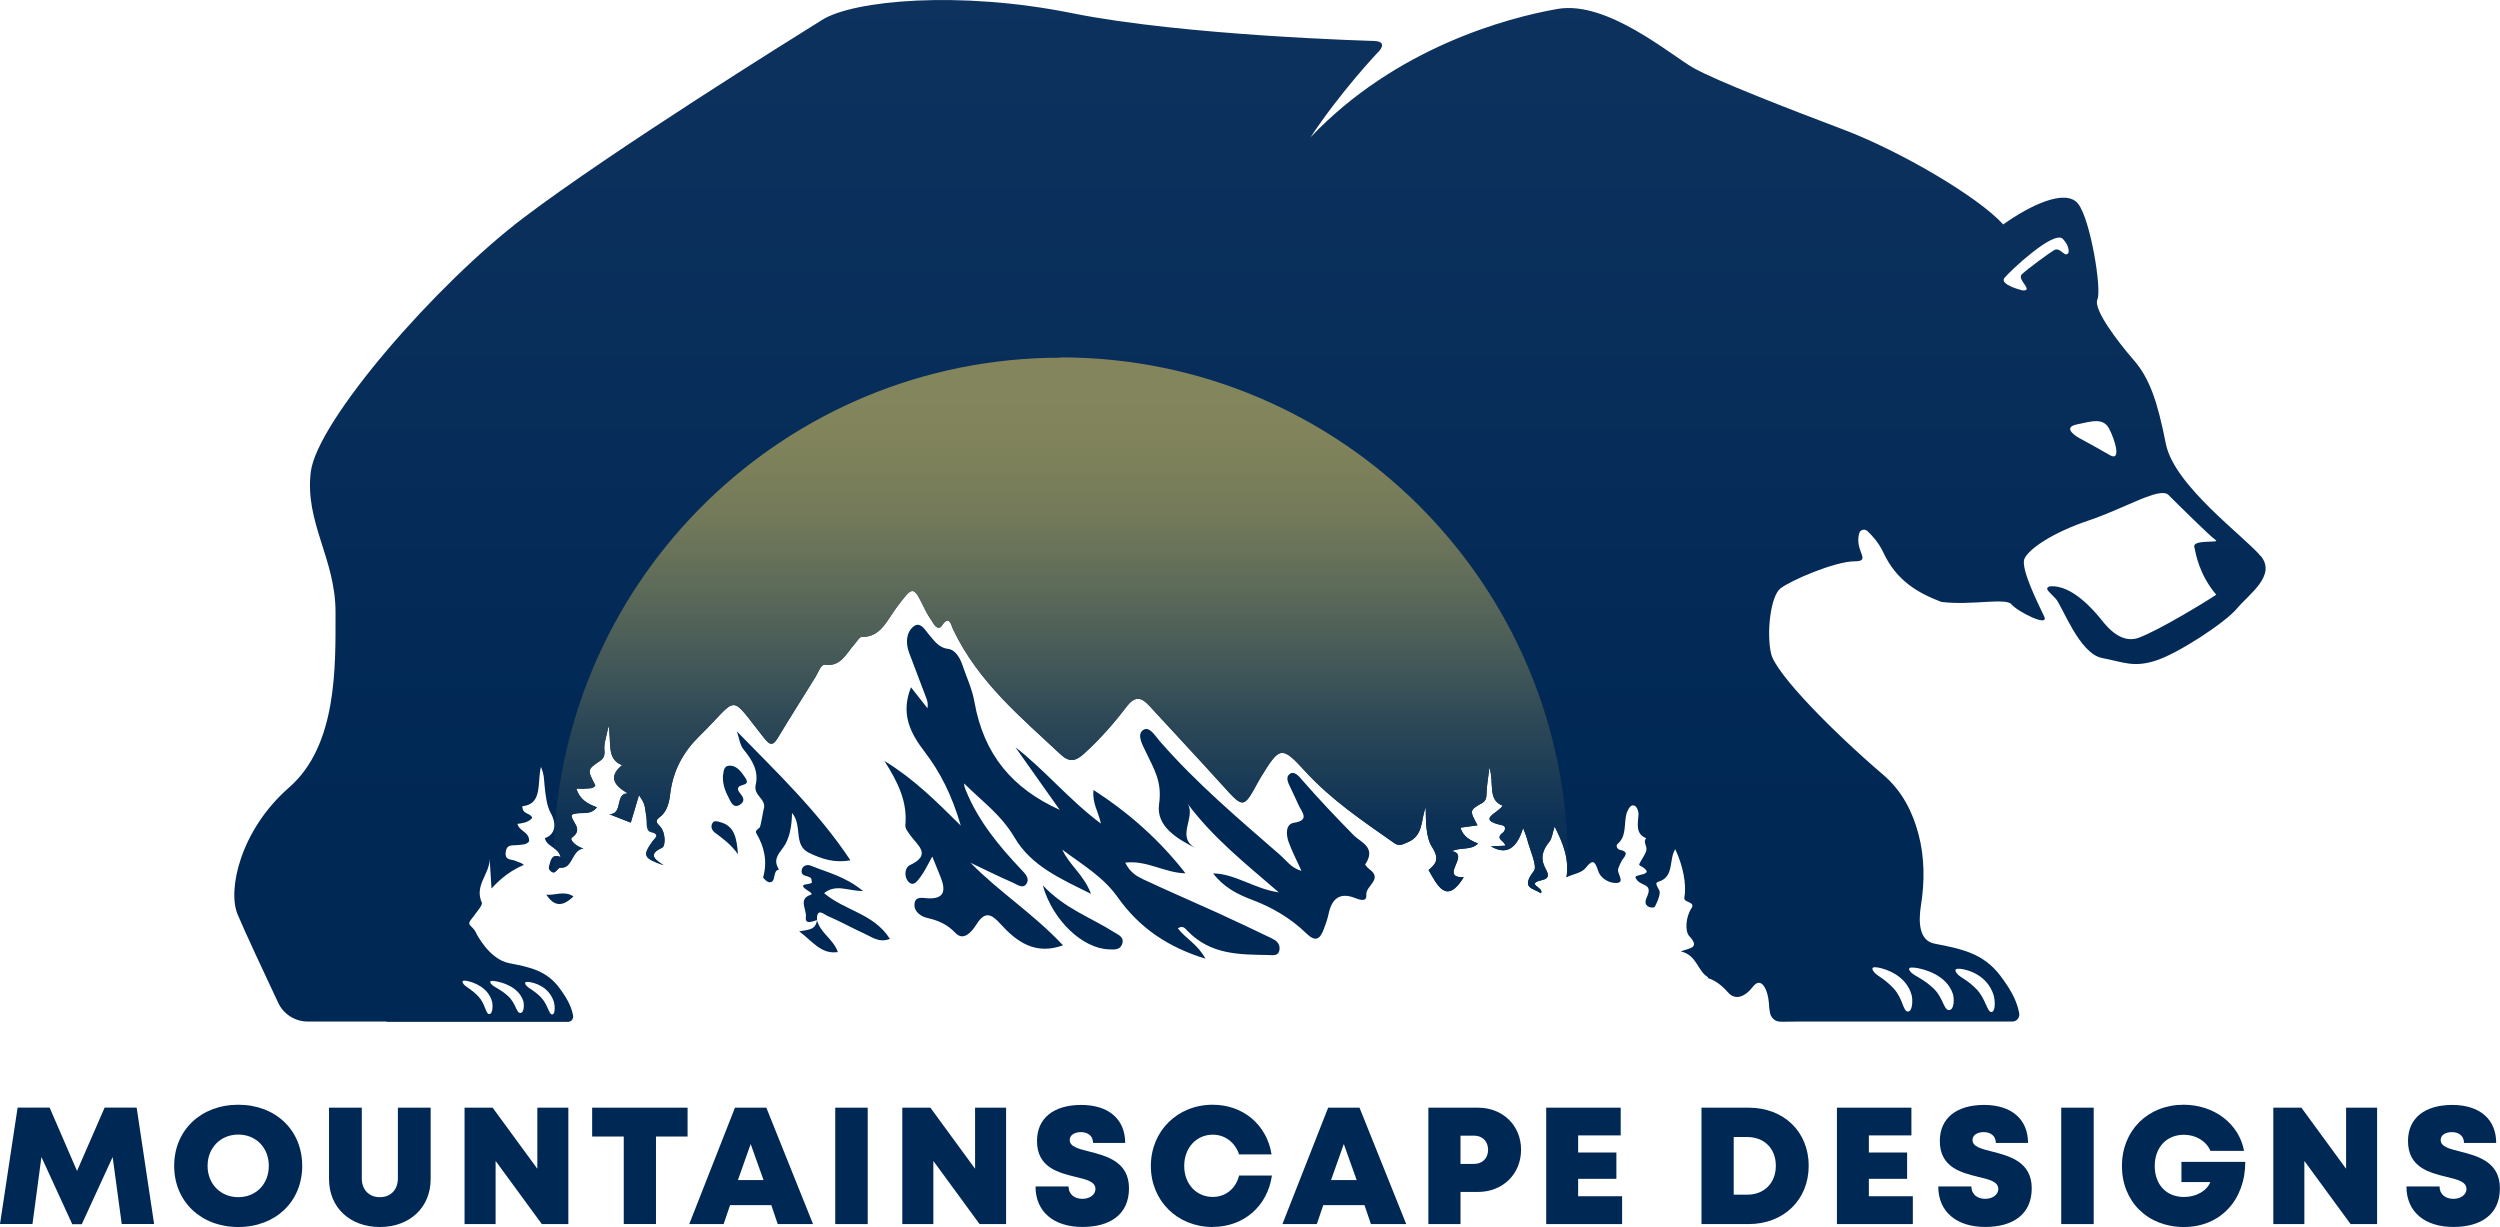
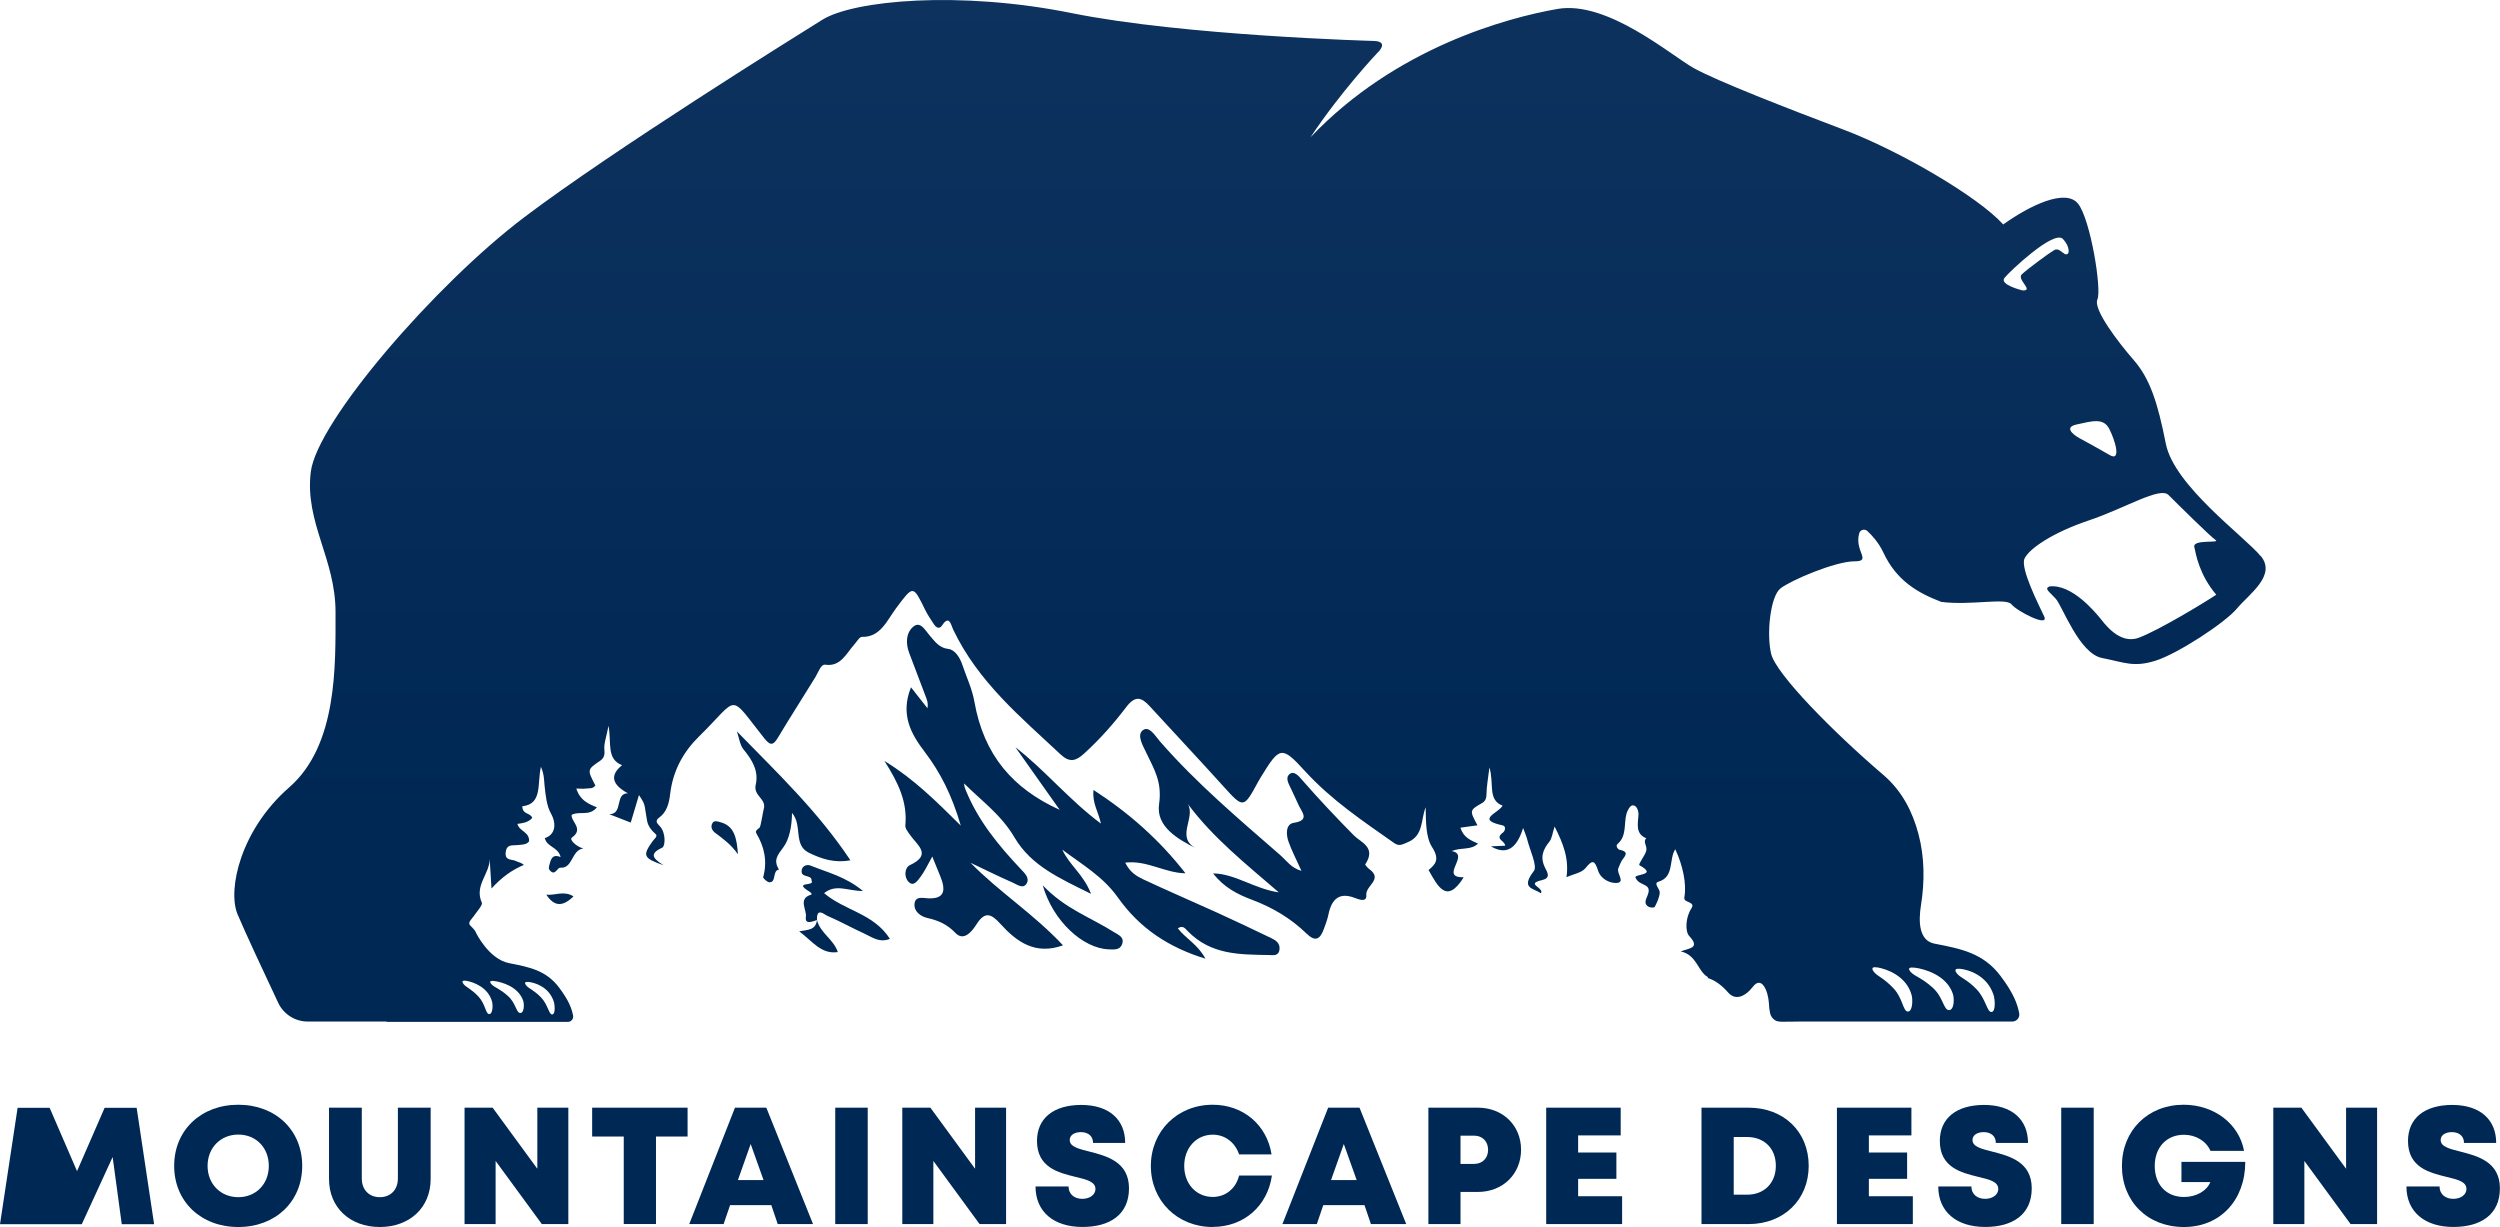
<svg xmlns="http://www.w3.org/2000/svg" id="Layer_2" data-name="Layer 2" viewBox="0 0 511.14 250.87">
  <defs>
    <style>      .cls-1 {        fill: url(#linear-gradient);      }      .cls-1, .cls-2, .cls-3 {        stroke-width: 0px;      }      .cls-2 {        fill: url(#linear-gradient-2);      }      .cls-3 {        fill: #002855;      }    </style>
    <linearGradient id="linear-gradient" x1="255.57" y1="-4.59" x2="255.57" y2="188.98" gradientUnits="userSpaceOnUse">
      <stop offset="0" stop-color="#0e325e" />
      <stop offset=".89" stop-color="#002855" />
    </linearGradient>
    <linearGradient id="linear-gradient-2" x1="216.87" y1="182.7" x2="216.87" y2="73.13" gradientUnits="userSpaceOnUse">
      <stop offset="0" stop-color="#012956" />
      <stop offset=".14" stop-color="#0d3256" stop-opacity=".97" />
      <stop offset=".32" stop-color="#314b57" stop-opacity=".9" />
      <stop offset=".54" stop-color="#6d7659" stop-opacity=".79" />
      <stop offset=".78" stop-color="#bfb05b" stop-opacity=".63" />
      <stop offset=".94" stop-color="#ffde5e" stop-opacity=".5" />
    </linearGradient>
  </defs>
  <g id="Layer_1-2" data-name="Layer 1">
    <g>
      <path class="cls-1" d="M462.22,113.71c-3.3-4.01-17.71-14.41-19.4-22.98-1.69-8.57-3.3-13.35-6.54-17.08-3.23-3.72-8.36-10.4-7.45-12.44s-1.41-16.3-3.94-19.54c-2.53-3.23-9.91.35-15.32,4.22-5.13-5.69-21.15-15.04-32.68-19.4s-25.79-9.91-30.54-12.54c-4.74-2.64-17.71-13.91-27.93-12.12-10.23,1.79-33.1,7.91-50.49,26.25,6.22-9.38,13.6-17.18,13.6-17.18,0,0,2.73-2.42-.63-2.53,0,0-38.79-1.05-61.77-5.69-22.98-4.64-44.59-2.64-51.02,1.37s-42.8,26.67-60.93,40.37c-18.13,13.7-42.38,41.74-43.64,52.07-1.26,10.33,5.06,17.71,5.06,28.67s.42,27.2-9.49,35.84c-9.91,8.64-12.65,20.87-10.54,25.93,1.47,3.53,5.82,12.81,8.31,18.1,1.1,2.34,3.46,3.83,6.04,3.83h16.12s-.02.07-.02.07h37.08c.68,0,1.2-.62,1.07-1.29-.28-1.45-.85-3.05-2.87-5.74-2.63-3.48-6-4.17-10.17-4.97-4.17-.8-6.76-6.13-6.76-6.13-.14-.4-.51-.9-1.21-1.56-.63-.59.28-1.33.69-1.92.62-.92,1.88-2.28,1.66-2.77-1.59-3.56,1.67-5.89,1.6-8.99.11,1.78.22,3.57.38,6.1,2.11-2.33,4.21-3.81,6.63-4.83-.64-.53-1.19-.55-1.65-.79-.8-.43-2.31.02-2.07-1.84.21-1.69,1.42-1.29,2.41-1.42.87-.11,1.83-.02,2.37-.78.08-1.96-1.97-1.97-2.39-3.55,1.18-.18,2.22-.29,3.03-1.23-.34-1.08-2.01-.63-2.03-2.38,4.2-.44,3-4.69,3.81-8.06.71,1.66.62,2.82.75,3.96.21,1.89.41,3.98,1.27,5.53,1.22,2.18.94,4.37-1.23,5.09.45,1.87,2.76,1.8,3.23,3.87-1.23-.51-1.85-.14-2.19,1.23-.17.67-.44,1.12.13,1.64,1.02.94,1.32-.75,2.05-.7,2.54.19,2.22-3.66,4.68-3.93-1.4-.31-2.95-1.81-2.38-2.21,2.57-1.8-.25-3.3-.03-4.67,1.67-.85,3.6.39,5.16-1.53-1.83-.73-3.46-1.46-4.21-3.84.86.01,1.43.08,1.98,0,.66-.09,1.42.11,1.91-.64-1.69-3.25-1.67-3.22.98-5.04.69-.47,1-1.07.87-2.23-.14-1.27.41-2.64.85-4.92.64,3.57-.48,6.76,2.76,8.06q-3.77,3.05,1.19,5.74c-2.74.01-.88,4.25-3.79,4.28,1.46.57,2.92,1.14,4.38,1.71.55-1.84,1.1-3.68,1.68-5.63,1.48,2.2,1.03,1.92,1.66,5.27.21,1.1.91,1.98,1.75,2.71.51.44-.3,1-.64,1.48-2.07,2.92-1.91,3.44,2.26,4.89-2.65-1.63-2.61-2.5-.24-3.62.58-.28.75-3-.51-4.35-.47-.51-1.15-1.04-.15-1.77,1.54-1.12,2.02-2.88,2.24-4.78.57-4.85,2.71-8.68,5.96-11.86,8.28-8.12,5.83-8.97,13.28.41,1.16,1.46,1.78,1.6,2.79-.1,2.51-4.19,5.15-8.28,7.7-12.44.59-.96,1.09-2.62,2-2.49,3.16.46,4.28-2.31,5.98-4.2.48-.54,1.01-1.5,1.5-1.49,3.8.12,5.13-3.38,7.04-5.93,3.48-4.63,3.4-4.69,5.9.42.5,1.01,1.14,1.95,1.75,2.88.45.7,1.14,1.16,1.69.31,1.51-2.33,1.87-.01,2.26.79,5.19,10.84,13.83,17.91,21.97,25.55,1.85,1.74,3.13,1.38,4.8-.14,3.16-2.87,6.03-6.09,8.64-9.53,1.78-2.34,3.05-2.07,4.73-.24,4.97,5.42,10,10.77,14.93,16.23,4.33,4.79,4.28,4.84,7.34-.77.18-.33.37-.66.57-.98,3.8-6.17,4.19-6.38,8.97-1.15,5.44,5.96,11.88,10.24,18.23,14.71,1.02.72,1.64.32,2.82-.18,3.22-1.36,2.62-4.61,3.62-7.12.07,2.9,0,6.07,1.31,8.12,1.64,2.55.7,3.51-.71,4.71,1.85,3.22,3.67,7.14,7.18,1.48-5.17.07,1.5-4.67-2.47-5.37,2.15-.83,3.91-.11,5.4-1.52-1.47-.68-2.98-1.22-3.59-3.26,1.21-.17,2.31-.32,3.48-.48-1.66-3.08-1.65-3.06.98-4.58.66-.38.86-1,.87-1.9.02-1.5.31-2.99.59-5.35,1.02,3.27-.43,6.63,2.69,7.81-.76,1.5-5.61,2.84-.03,4.02.85.18.54,1.17.1,1.49-1.79,1.33.46,1.67.46,2.68-.88.04-1.74.08-2.91.13q4.6,2.74,6.58-3.76c.29.81.65,1.6.86,2.43.55,2.17,2.09,5.38,1.35,6.35-2.78,3.62-.16,3.49,1.44,4.57.7-1.21-3.31-1.88.22-2.69,1.78-.41,1.17-1.46.64-2.49-1.07-2.09-.49-3.72.86-5.36.53-.64.62-1.74,1.07-3.1,1.76,3.48,2.98,6.54,2.43,10.36,1.48-.68,3.12-.88,3.93-1.91,1.5-1.9,1.9-1.32,2.54.6.62,1.83,2.56,2.55,3.73,2.49,1.98-.1-.06-2.01.41-3.03.21-.45.36-.95.6-1.38.52-.92,1.91-1.93-.35-2.38-.31-.06-.92-.76-.4-1.2,1.89-1.63,1.25-4.09,1.8-6.15.18-.68.74-1.67,1.2-1.72,1.01-.12,1.3,1.36,1.26,1.92-.14,1.96-.63,3.88,1.59,4.8-.78.79.3,1.57-.02,2.62-.36,1.15-1.71,2.71-1.36,2.9,4.01,2.21-1.55,1.7-.77,2.62.82,1.77,3.48.95,2.4,3.58-.32.78-.84,1.73.26,2.3.35.18,1.12.21,1.23,0,.46-.9.93-1.89,1.02-2.9.07-.71-1.36-1.92-.3-2.23,3.35-.96,2.11-4.6,3.47-6.65,1.6,3.39,2.33,7.19,1.87,9.76-.13.73.39.81.79,1.01.52.25,1.19.5.65,1.31-1.22,1.83-1.33,4.73-.45,5.67,2.3,2.48.05,2.44-1.74,3.14,3.35.73,3.47,4.17,5.61,5.28-.04.06-.09.09-.14.15,1.58.44,3.05,1.63,4.18,2.93,1.48,1.71,3.43,1.01,5.14-1.18,1.71-2.19,3.04.74,3.23,3.33.03.79.1,1.45.25,2.13.13.58.5,1.12,1.01,1.43.63.38,1.37.29,2.07.3.9.01,1.79-.03,2.69-.03h3.75c1.54,0,3.08,0,4.62,0,1.74,0,3.48,0,5.21,0h5.53c1.86,0,3.72,0,5.57,0h5.34c1.61,0,3.22,0,4.83,0h4.04c.99,0,1.99,0,2.98,0h1.64s.23,0,.23,0c.91,0,1.6-.82,1.42-1.71-.38-1.93-1.13-4.05-3.82-7.62-3.49-4.63-7.96-5.54-13.5-6.6-3.23-.62-3.28-4.59-2.77-7.8.78-4.88.76-9.89-.52-14.66-1.19-4.46-3.3-8.74-7.2-12.07-10.12-8.64-21.93-20.59-22.91-24.74-.98-4.15-.14-11.74,1.9-13.35,2.04-1.62,11.17-5.55,15.18-5.55,3.59,0-.13-2.08.94-5.76.21-.71,1.11-.94,1.66-.43.95.88,2.33,2.38,3.26,4.38,2.71,5.81,7.08,8.28,11.86,10.11,6.04.77,13.21-.91,14.34.49,1.12,1.41,7.8,4.85,6.68,2.46s-4.92-9.84-4.01-11.81c.91-1.97,5.62-5.27,13.14-7.8,7.52-2.53,14.55-6.96,16.3-5.2s8.57,8.5,9.63,9.21c1.05.7-4.71-.21-4.36,1.41.35,1.62,1.03,5.69,4.49,9.77-2.66,1.76-11.72,7.24-15.8,8.78-4.08,1.55-7.24-3.16-8.08-4.15-.84-.98-5.62-6.89-10.26-6.32-1.05.49,0,1.05,1.34,2.53,1.33,1.48,4.78,11.17,9.42,12.09,4.64.91,6.46,1.97,10.96.56,4.5-1.41,14.2-7.73,16.66-10.68,2.46-2.95,8.15-6.75,4.85-10.75ZM108.04,200.76c1.29.13,4.19.98,5.18,4.01.21.61.39,2.58-.31,2.64s-.87-2.03-2.32-3.51c-1.45-1.48-2.38-1.73-2.9-2.31,0,0-.95-.96.35-.83ZM101.07,200.58c1.55.2,4.97,1.17,5.91,4.07.2.58.24,2.45-.6,2.46-.84.01-.87-1.96-2.49-3.44-1.62-1.48-2.73-1.76-3.31-2.34,0,0-1.06-.96.49-.76ZM100.61,204.82c.17.6.18,2.51-.58,2.51s-.76-2.03-2.2-3.57c-1.44-1.54-2.44-1.86-2.96-2.46,0,0-.94-1,.46-.77,1.4.23,4.48,1.29,5.28,4.28ZM400.71,198.07c1.71.17,5.56,1.3,6.88,5.33.28.8.51,3.43-.41,3.51-.92.08-1.16-2.7-3.08-4.67-1.92-1.97-3.17-2.29-3.86-3.06,0,0-1.25-1.27.46-1.1ZM391.45,197.84c2.06.26,6.6,1.55,7.84,5.41.27.77.32,3.25-.8,3.27s-1.16-2.61-3.31-4.56-3.62-2.34-4.39-3.1c0,0-1.4-1.27.65-1.01ZM383.83,197.79c1.86.3,5.95,1.71,7.02,5.69.23.8.24,3.34-.77,3.34s-1.01-2.69-2.93-4.74c-1.92-2.05-3.24-2.46-3.92-3.26,0,0-1.25-1.33.61-1.02ZM422.93,51.58c-.05.34-.46.54-.76.36-.75-.44-1.34-1.29-2.19-.8-1.05.61-5.51,3.9-6.61,4.95s2.58,3.4.16,3.29c0,0-4.85-1.16-3.69-2.58,1.16-1.42,9.91-9.65,11.86-8.01,0,0,1.42,1.36,1.23,2.78ZM431.23,92.98c-2.77-1.62-6.11-3.41-6.11-3.41,0,0-3.79-2.07-.56-2.78,3.23-.7,5.48-1.41,6.68.88,1.19,2.28,2.6,6.92,0,5.31Z" />
      <g>
-         <path class="cls-3" d="M24.89,250.27l-1.86-13.71-6.31,13.74h-1.94l-6.31-13.74-1.83,13.7H0l3.6-23.8h6.55l5.6,12.95,5.64-12.95h6.55l3.57,23.8h-6.62Z" />
+         <path class="cls-3" d="M24.89,250.27l-1.86-13.71-6.31,13.74h-1.94H0l3.6-23.8h6.55l5.6,12.95,5.64-12.95h6.55l3.57,23.8h-6.62Z" />
        <path class="cls-3" d="M48.72,250.87c-7.65,0-13.11-5.23-13.11-12.5s5.46-12.5,13.11-12.5,13.07,5.21,13.07,12.5-5.44,12.5-13.07,12.5h0ZM54.96,238.37c0-3.72-2.62-6.4-6.24-6.4s-6.28,2.7-6.28,6.4,2.66,6.4,6.28,6.4,6.24-2.68,6.24-6.4Z" />
        <path class="cls-3" d="M67.27,241.06v-14.59h6.7v14.47c0,2.33,1.5,3.83,3.69,3.83s3.69-1.5,3.69-3.83v-14.47h6.7v14.59c0,5.86-4.32,9.81-10.39,9.81s-10.39-3.95-10.39-9.81Z" />
        <path class="cls-3" d="M116.2,226.47v23.8h-5.42l-9.45-12.91v12.91h-6.35v-23.8h5.74l9.14,12.49v-12.49h6.35Z" />
        <path class="cls-3" d="M140.58,232.37h-6.46v17.89h-6.59v-17.89h-6.46v-5.9h19.51v5.9Z" />
        <path class="cls-3" d="M157.71,246.4h-8.44l-1.32,3.87h-7.03l9.35-23.8h6.41l9.55,23.8h-7.22l-1.31-3.87ZM153.48,233.9l-2.61,7.37h5.24l-2.63-7.37Z" />
        <path class="cls-3" d="M170.77,226.47h6.64v23.8h-6.64v-23.8Z" />
        <path class="cls-3" d="M205.7,226.47v23.8h-5.42l-9.45-12.91v12.91h-6.35v-23.8h5.74l9.14,12.49v-12.49h6.35Z" />
        <path class="cls-3" d="M211.72,242.58h6.76c0,1.7,1.31,2.53,2.81,2.53,1.37,0,2.68-.73,2.68-2.03,0-1.49-1.85-1.93-4.12-2.47-3.44-.85-7.83-1.91-7.83-7.33,0-4.69,3.44-7.37,9.05-7.37s8.98,2.93,8.98,7.77h-6.57c0-1.5-1.12-2.21-2.48-2.21-1.17,0-2.29.51-2.29,1.62,0,1.35,1.79,1.8,4.04,2.36,3.5.9,8.08,2.07,8.08,7.51s-3.99,7.9-9.52,7.9c-5.83,0-9.59-3.08-9.59-8.27Z" />
        <path class="cls-3" d="M247.95,250.87c-7.24,0-12.65-5.36-12.65-12.48s5.41-12.52,12.65-12.52c6.24,0,11.07,4.12,12.03,10.15h-6.64c-.82-2.44-2.87-4.03-5.38-4.03-3.37,0-5.84,2.71-5.84,6.39s2.47,6.34,5.84,6.34c2.64,0,4.72-1.72,5.38-4.37h6.71c-.9,6.26-5.76,10.5-12.1,10.5h0Z" />
        <path class="cls-3" d="M278.98,246.4h-8.43l-1.32,3.87h-7.03l9.35-23.8h6.41l9.55,23.8h-7.22l-1.31-3.87ZM274.75,233.9l-2.61,7.37h5.24l-2.63-7.37Z" />
        <path class="cls-3" d="M310.99,235.07c0,4.99-3.76,8.63-8.82,8.63h-3.56v6.57h-6.57v-23.8h10.13c5.06,0,8.82,3.61,8.82,8.6ZM304.25,235.08c0-1.69-1.14-2.89-2.86-2.89h-2.78v5.78h2.78c1.73,0,2.86-1.2,2.86-2.89Z" />
        <path class="cls-3" d="M331.65,244.58v5.69h-15.52v-23.8h15.23v5.67h-8.7v3.5h7.82v5.38h-7.82v3.56h8.99Z" />
        <path class="cls-3" d="M369.8,238.35c0,6.94-5.1,11.92-12.29,11.92h-9.63v-23.8h9.63c7.21,0,12.29,4.93,12.29,11.88ZM363.08,238.35c0-3.53-2.35-5.88-5.87-5.88h-2.74v11.79h2.74c3.52,0,5.87-2.4,5.87-5.91Z" />
        <path class="cls-3" d="M391.09,244.58v5.69h-15.52v-23.8h15.23v5.67h-8.7v3.5h7.82v5.38h-7.82v3.56h8.99Z" />
        <path class="cls-3" d="M396.31,242.58h6.76c0,1.7,1.31,2.53,2.81,2.53,1.37,0,2.68-.73,2.68-2.03,0-1.49-1.85-1.93-4.12-2.47-3.44-.85-7.83-1.91-7.83-7.33,0-4.69,3.44-7.37,9.05-7.37s8.98,2.93,8.98,7.77h-6.58c0-1.5-1.12-2.21-2.48-2.21-1.17,0-2.29.51-2.29,1.62,0,1.35,1.79,1.8,4.03,2.36,3.5.9,8.08,2.07,8.08,7.51s-3.99,7.9-9.52,7.9c-5.82,0-9.59-3.08-9.59-8.27Z" />
        <path class="cls-3" d="M421.43,226.47h6.64v23.8h-6.64v-23.8Z" />
        <path class="cls-3" d="M459.06,237.55c0,7.79-5.08,13.32-12.54,13.32s-12.68-5.24-12.68-12.48,5.29-12.52,12.62-12.52c6.24,0,11.34,3.9,12.35,9.43h-6.87c-.86-2-2.99-3.29-5.42-3.29-3.56,0-5.97,2.58-5.97,6.38s2.36,6.34,5.97,6.34c2.5,0,4.65-1.21,5.4-3.05h-5.91v-4.13h13.05Z" />
        <path class="cls-3" d="M486.01,226.47v23.8h-5.42l-9.45-12.91v12.91h-6.35v-23.8h5.74l9.14,12.49v-12.49h6.35Z" />
        <path class="cls-3" d="M492.03,242.58h6.76c0,1.7,1.31,2.53,2.81,2.53,1.37,0,2.68-.73,2.68-2.03,0-1.49-1.85-1.93-4.12-2.47-3.44-.85-7.83-1.91-7.83-7.33,0-4.69,3.44-7.37,9.05-7.37s8.98,2.93,8.98,7.77h-6.58c0-1.5-1.12-2.21-2.48-2.21-1.17,0-2.29.51-2.29,1.62,0,1.35,1.79,1.8,4.03,2.36,3.5.9,8.08,2.07,8.08,7.51s-3.99,7.9-9.52,7.9c-5.82,0-9.59-3.08-9.59-8.27Z" />
      </g>
      <g>
        <path class="cls-3" d="M185.11,168.8c-.06.6.57,1.35.98,1.94,1.43,2.06,4.56,3.99-.05,6.14-1.09.51-1.24,2.41-.3,3.4,1.07,1.13,1.91-.28,2.52-1.08.81-1.06,1.37-2.34,2.35-4.08.65,1.6,1.13,2.79,1.62,3.99,1.21,2.93.92,4.71-2.49,4.56-.97-.04-2.71-.58-2.77,1.28-.05,1.53,1.4,2.45,2.61,2.73,2.19.5,4.03,1.24,5.77,3.07,1.68,1.76,3.34-.25,4.29-1.75,1.74-2.78,3.06-2.15,4.89-.12,3.37,3.73,7.17,6.43,12.81,4.4-6.04-6.47-12.99-10.84-18.91-16.88,2.88,1.37,5.75,2.79,8.66,4.07.89.39,2.13,1.38,2.83.14.65-1.16-.5-2.16-1.21-2.92-4.46-4.74-8.63-9.72-11.24-16.09-.17-.42-.35-.85-.34-1.42,3.55,3.58,7.53,6.34,10.31,11.07,3.43,5.83,9.39,8.4,15.63,11.5-1.55-4.02-4.45-5.88-5.87-9.03,3.98,3,8.31,5.47,11.35,9.76,4.55,6.43,10.49,10.24,17.91,12.53-1.56-2.93-4-4.09-5.64-6.2,1-.73,1.55.07,1.96.5,4.78,4.97,10.75,4.84,16.64,4.95.79.01,2.04.32,2.19-1.19.12-1.24-.79-1.83-1.64-2.24-3.71-1.79-7.43-3.56-11.17-5.26-5.02-2.28-10.08-4.45-15.07-6.79-1.33-.63-2.71-1.43-3.67-3.41,4.44-.54,8.07,2.11,12.32,2.18-5.29-6.8-11.47-12.28-18.8-17.04-.29,2.76.96,4.3,1.51,6.88-6.51-4.85-11.43-10.93-17.48-15.61,2.87,4.06,5.74,8.11,9.06,12.8-9.58-4.33-15.52-11.19-17.44-22.09-.46-2.63-1.64-5.1-2.5-7.64-.52-1.54-1.56-3.03-2.83-3.17-1.89-.21-2.75-1.52-3.86-2.8-.89-1.03-1.88-2.99-3.34-1.73-1.45,1.24-1.56,3.37-.81,5.35,1.17,3.1,2.36,6.19,3.52,9.28.21.57.37,1.16.22,2.03-1.05-1.34-2.1-2.68-3.37-4.29-2.21,5.53-.04,9.48,2.8,13.2,3.17,4.16,5.55,8.8,7.38,15.08-5.12-5.06-9.5-9.47-15.62-13.23,2.93,4.58,4.74,8.49,4.28,13.24Z" />
        <path class="cls-3" d="M176.46,182.18c-3.66-3.01-7.34-3.81-10.75-5.21-.65-.27-1.58,0-1.77.8-.44,1.9,2.11.88,1.99,2.31.75,1.18-3.85.09-.52,2.17.26.16.8.56.37.69-2.66.81-.81,3.09-1.01,4.5-.25,1.71,1.34.95,2.27.67-.25,2.12-1.96,1.97-3.64,2.31,2.69,1.98,4.46,4.75,7.9,4.24-.9-2.68-3.58-3.85-4.26-6.54-.12-2.72,1.51-1.12,2.12-.87,2.57,1.09,5.04,2.49,7.6,3.65,1.54.7,3.02,1.92,5.19,1.06-3.35-5.24-9.16-5.7-13.46-9.35,2.48-1.97,4.84-.42,7.96-.44Z" />
        <path class="cls-3" d="M261.73,174.81c-8.48-7.39-17.07-14.62-24.61-23.27-.94-1.08-2.2-3.32-3.53-2.18-1.18,1.02.09,3.09.78,4.56,1.54,3.27,3.28,5.88,2.61,10.49-.67,4.63,3.88,7.2,7.78,9.15-4.64-2.2-.19-6.35-1.91-9.19,5.24,7.01,11.77,12.17,18.61,18.08-5.04-.73-8.88-3.81-13.43-3.88,2.17,2.85,5.01,4.29,7.91,5.38,4.12,1.55,7.89,3.73,11.15,6.89,1.81,1.76,2.77,1.29,3.58-.9.35-.96.72-1.92.93-2.93.67-3.3,2.29-4.57,5.28-3.47.87.32,2.61,1.09,2.47-.57-.16-1.92,3.5-3.19.6-5.28-.34-.25-.87-.9-.83-.95,2.36-3.51-.92-4.52-2.32-5.94-3.6-3.66-7.13-7.38-10.52-11.27-.67-.77-1.66-2.04-2.61-1.27-1.01.82-.1,2.12.35,3.14.46,1.05.99,2.05,1.44,3.1.65,1.51,2.49,3.2-.94,3.73-1.68.26-1.6,2.39-1.06,3.9.68,1.89,1.61,3.66,2.63,5.92-2.06-.55-3.09-2.13-4.36-3.24Z" />
        <path class="cls-3" d="M117.25,183.27c-1.97-1.24-3.81-.14-5.55-.35,1.65,2.53,3.41,2.45,5.55.35Z" />
-         <path class="cls-3" d="M147.8,158.72c-.06,2.11.76,3.55,1.5,5.01.44.87,1.05,1.42,1.98.8.94-.62.89-1.31.16-2.17-.44-.52-1.04-1.39.08-1.75.93-.3,1.67-.42.81-1.67-.86-1.25-1.8-2.54-3.33-2.38-1.18.12-1.04,1.49-1.2,2.15Z" />
        <path class="cls-3" d="M145.66,168.3c-.44.76-.07,1.51.55,1.97,1.59,1.2,3.22,2.33,4.67,4.4-.24-3.28-.7-5.82-3.63-6.58-.56-.15-1.23-.41-1.59.2Z" />
        <path class="cls-3" d="M152.02,153.23c1.73,2.1,3.15,4.37,2.49,7.21-.54,2.34,2.34,2.88,1.62,5.05-.1.29-.59,3.54-.83,3.73-.36.29-.97.64-.67,1.14,1.65,2.78,2.3,5.7,1.41,8.99-.05.2.82,1.03,1.27,1.04,1.48.04.55-2.4,1.95-2.59-1.15-1.91-.36-2.88.88-4.54,1.23-1.64,1.77-4.27,1.79-7.05,2.21,2.56.2,6.54,3.43,8.13,2.67,1.31,5.29,2.14,8.52,1.56-6.77-10.16-15.11-18.02-23.22-26.36.44,1.25.61,2.77,1.36,3.69Z" />
        <path class="cls-3" d="M213.2,181.01c2.04,7.24,8.18,12.9,13.48,13.09,1.04.04,2.3.19,2.74-1.05.54-1.47-.8-1.92-1.64-2.46-4.72-3-10.04-4.77-14.58-9.58Z" />
      </g>
-       <path class="cls-2" d="M216.87,73.13c-56.12,0-101.82,44.56-103.66,100.23.62.44,1.21.94,1.42,1.88-.64-.26-1.11-.28-1.47-.06,0,.56-.02,1.11-.02,1.67,0,.51.01,1.02.02,1.54.58-.02.89-1.02,1.46-.98,2.54.19,2.22-3.66,4.68-3.93-1.4-.31-2.95-1.81-2.38-2.21,2.57-1.8-.25-3.3-.03-4.67,1.67-.85,3.6.39,5.16-1.53-1.83-.73-3.46-1.46-4.21-3.84.86.01,1.43.08,1.98,0,.66-.09,1.42.11,1.91-.64-1.69-3.25-1.67-3.22.98-5.04.69-.47,1-1.07.87-2.23-.14-1.27.41-2.64.85-4.92.64,3.57-.48,6.76,2.76,8.06q-3.77,3.05,1.19,5.74c-2.74.01-.88,4.25-3.79,4.28,1.46.57,2.92,1.14,4.38,1.71.55-1.84,1.1-3.68,1.68-5.63,1.29,1.91,1.11,1.95,1.46,4.13.19,1.18-.22,3.2.95,3.45,2.09.45.82,1.22.36,1.87-2.07,2.92-1.91,3.44,2.26,4.89-2.65-1.63-2.61-2.5-.24-3.62.58-.28.75-3-.51-4.35-.47-.51-1.15-1.04-.15-1.77,1.54-1.12,2.02-2.88,2.24-4.78.57-4.85,2.71-8.68,5.96-11.86,8.28-8.12,5.83-8.97,13.28.41,1.16,1.46,1.78,1.6,2.79-.1,2.51-4.19,5.15-8.28,7.7-12.44.59-.96,1.09-2.62,2-2.49,3.16.46,4.28-2.31,5.98-4.2.48-.54,1.01-1.5,1.5-1.49,3.8.12,5.13-3.38,7.04-5.93,3.48-4.63,3.4-4.69,5.9.42.5,1.01,1.14,1.95,1.75,2.88.45.7,1.14,1.16,1.69.31,1.51-2.33,1.87-.01,2.26.79,5.19,10.84,13.83,17.91,21.97,25.55,1.85,1.74,3.13,1.38,4.8-.14,3.16-2.87,6.03-6.09,8.64-9.53,1.78-2.34,3.05-2.07,4.73-.24,4.97,5.42,10,10.77,14.93,16.23,4.33,4.79,4.28,4.84,7.34-.77.18-.33.37-.66.57-.98,3.8-6.17,4.19-6.38,8.97-1.15,5.44,5.96,11.88,10.24,18.23,14.71,1.02.72,1.64.32,2.82-.18,3.22-1.36,2.62-4.61,3.62-7.12.07,2.9,0,6.07,1.31,8.12,1.64,2.55.7,3.51-.71,4.71,1.85,3.22,3.67,7.14,7.18,1.48-5.17.07,1.5-4.67-2.47-5.37,2.15-.83,3.91-.11,5.4-1.52-1.47-.68-2.98-1.22-3.59-3.26,1.21-.17,2.31-.32,3.48-.48-1.66-3.08-1.65-3.06.98-4.58.66-.38.86-1,.87-1.9.02-1.5.31-2.99.59-5.35,1.02,3.27-.43,6.63,2.69,7.81-.76,1.5-5.61,2.84-.03,4.02.85.18.54,1.17.1,1.49-1.8,1.33.46,1.67.46,2.68-.88.04-1.74.08-2.91.13q4.6,2.74,6.58-3.76c.29.81.65,1.6.86,2.43.55,2.17,2.09,5.38,1.35,6.35-2.78,3.62-.16,3.49,1.44,4.57.7-1.21-3.31-1.88.22-2.69,1.78-.41,1.17-1.46.64-2.49-1.07-2.09-.49-3.72.86-5.36.53-.64.62-1.74,1.07-3.1,1.76,3.48,2.98,6.54,2.43,10.36.09-.04.18-.07.26-.11.02-.81.03-1.63.03-2.44,0-57.29-46.44-103.73-103.73-103.73Z" />
    </g>
  </g>
</svg>